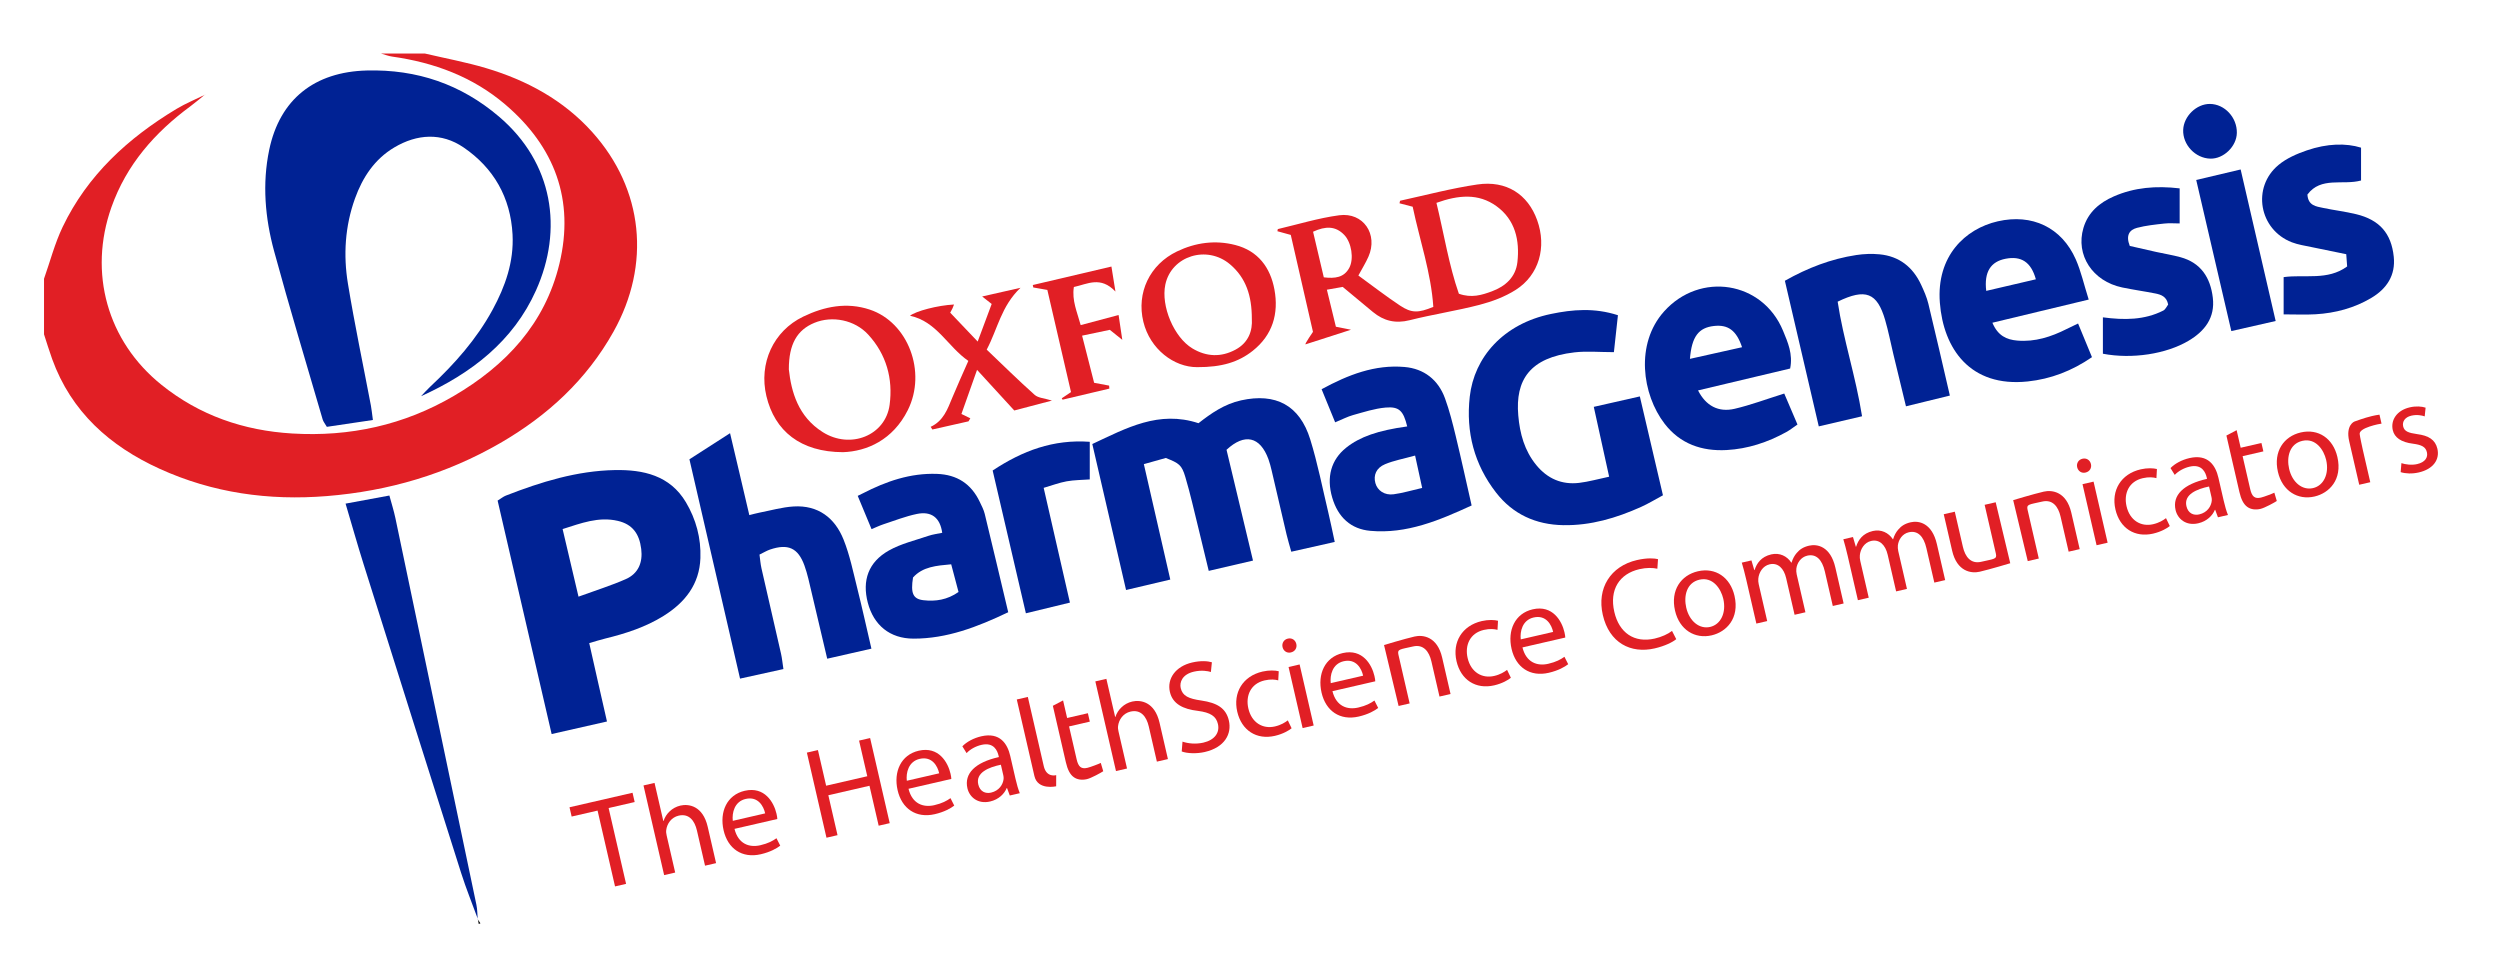
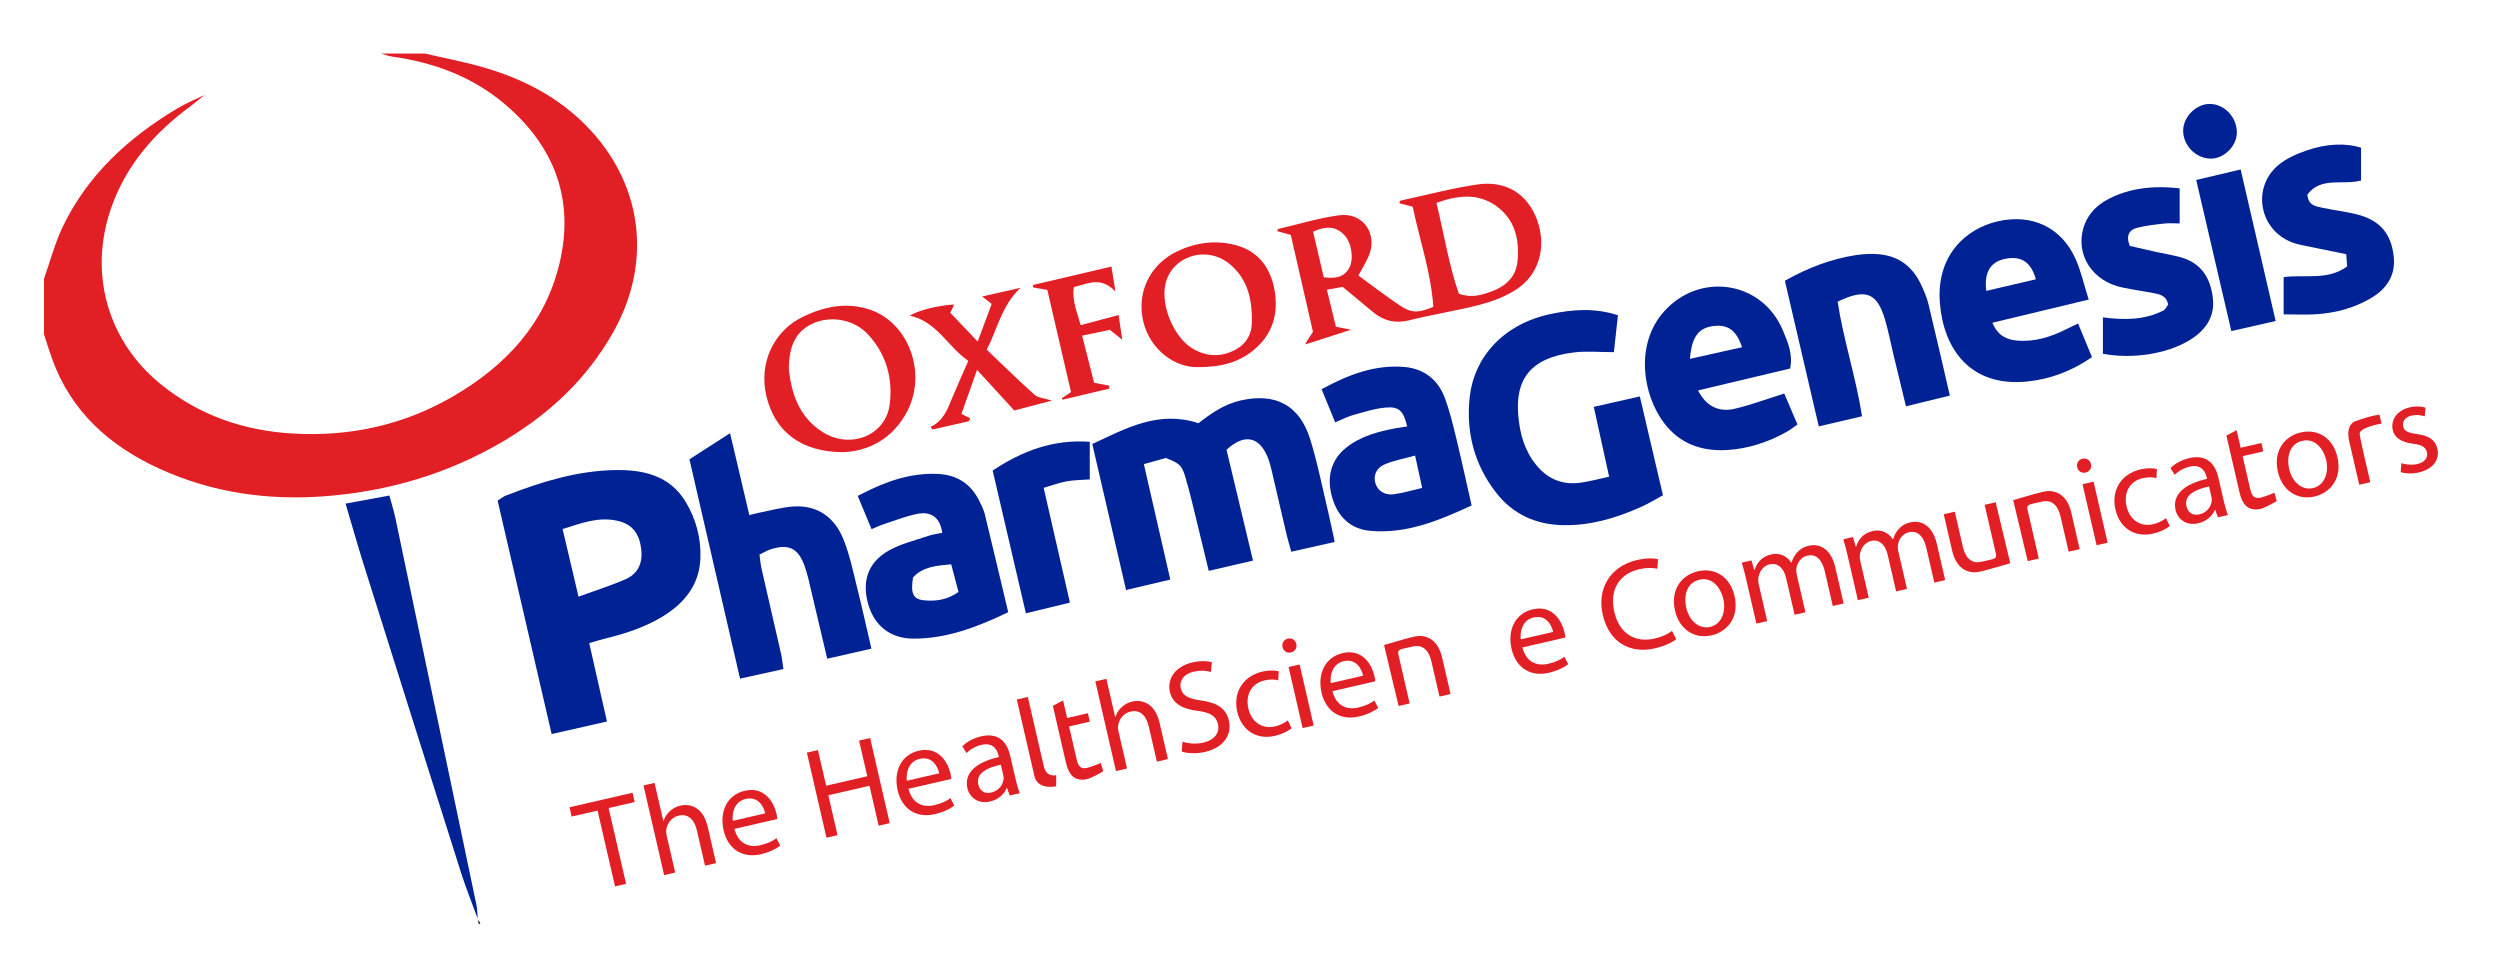
<svg xmlns="http://www.w3.org/2000/svg" version="1.1" viewBox="0 0 1652.961 634.693">
  <defs>
    <style>
      .cls-1 {
        fill: #002294;
      }

      .cls-2 {
        fill: #e11f25;
      }
    </style>
  </defs>
  <g>
    <g id="Layer_1">
      <g>
        <g>
          <path class="cls-2" d="M29.102,184.315c4.05-11.46,7.112-23.392,12.335-34.293,16.39-34.211,43.242-58.776,75.325-78.053,6.021-3.617,12.608-6.296,18.934-9.408,0,0-.084-.085-.084-.085-3.239,2.607-6.387,5.336-9.73,7.801-23.611,17.412-42.278,38.659-52.206,66.718-15.357,43.402-2.73,88.624,33.06,117.416,25.201,20.273,54.384,30.29,86.485,32.215,38.034,2.281,73.834-5.539,106.777-24.803,34.429-20.133,60.301-47.713,69.857-87.362,10.181-42.244-3.084-77.521-35.858-105.43-21.457-18.272-46.986-27.708-74.725-31.615-2.485-.35-4.882-1.319-7.32-2,9.689-0,19.378-0,29.067-0,13.432,3.155,27.056,5.669,40.257,9.598,27.052,8.053,51.411,21.234,70.41,42.445,33.844,37.784,38.774,87.464,13.95,131.831-17.819,31.846-43.628,55.601-74.941,73.684-35.474,20.486-73.75,31.745-114.646,35.034-38.439,3.091-75.405-2.079-110.471-18.035-32.895-14.968-58.442-37.635-71.095-72.58-1.951-5.389-3.594-10.889-5.38-16.337-0-12.247-0-24.494-0-36.741Z" />
          <path class="cls-1" d="M389.593,425.209c2.066,9.176,3.957,17.603,5.863,26.026,1.837,8.119,3.691,16.234,5.867,25.804-12.113,2.748-23.734,5.383-36.59,8.299-12.114-52.353-23.896-103.268-35.717-154.355,2.251-1.381,3.75-2.636,5.477-3.31,23.234-9.066,47.036-16.425,72.127-16.868,18.549-.328,36.307,3.44,46.902,21.295,6.705,11.301,10.044,23.737,9.577,36.874-.616,17.333-10.132,29.375-24.325,38.236-11.9,7.43-25.067,11.673-38.593,14.987-3.371.826-6.683,1.893-10.591,3.011ZM382.494,394.501c11.612-4.243,21.692-7.362,31.275-11.6,8.287-3.665,11.299-10.981,10.2-19.91-1.27-10.317-5.981-16.376-15.449-18.59-12.77-2.986-24.337,1.57-36.534,5.411,3.523,14.985,6.732,28.631,10.508,44.688Z" />
          <path class="cls-1" d="M882.5,358.325c-10.178,2.291-18.879,4.25-28.728,6.467-1.173-4.262-2.277-7.831-3.132-11.458-3.323-14.089-6.551-28.201-9.858-42.294-.587-2.503-1.229-5.014-2.111-7.424-5.527-15.095-15.789-17.301-27.714-6.22,5.757,24.09,11.486,48.065,17.503,73.245-10.074,2.346-19.011,4.427-29.262,6.813-2.385-9.882-4.573-19.138-6.86-28.37-2.783-11.237-5.291-22.559-8.598-33.642-2.413-8.087-4.104-9.146-12.94-12.641-4.217,1.185-9.098,2.556-14.506,4.075,5.833,25.467,11.488,50.155,17.479,76.314-9.707,2.292-18.847,4.451-29.245,6.906-7.574-32.756-14.858-64.257-22.317-96.519,22.594-10.56,43.92-22.402,70.214-13.769,8.229-6.463,17.09-12.664,28.149-15.107,22.851-5.049,38.712,3.167,45.721,25.776,4.944,15.947,8.136,32.437,12.031,48.703,1.408,5.881,2.585,11.818,4.174,19.142Z" />
          <path class="cls-1" d="M1053.786,269.01c10.559-2.394,19.879-4.507,30.449-6.903,5.155,22.055,10.092,43.177,15.28,65.372-5.06,2.713-9.649,5.537-14.525,7.722-16.303,7.305-33.134,12.332-51.307,12.032-18.295-.301-33.44-7.268-44.522-21.558-14.419-18.593-20.001-39.987-17.38-63.414,2.901-25.927,22.065-48.123,53.743-54.685,14.236-2.949,28.618-4.203,44.226.843-.934,8.567-1.845,16.916-2.663,24.422-9.528,0-17.928-.809-26.121.145-29.592,3.446-39.109,18.308-37.111,41.636,1.037,12.103,4.105,23.41,12.009,32.994,7.323,8.88,16.784,12.992,28.189,11.658,6.301-.737,12.478-2.525,19.887-4.086-3.424-15.576-6.625-30.132-10.152-46.177Z" />
          <path class="cls-1" d="M455.839,303.68c9.451-6.073,17.49-11.24,26.861-17.262,2.365,10.02,4.409,18.658,6.44,27.299,2.052,8.73,4.092,17.463,6.294,26.867,2.528-.622,4.57-1.217,6.65-1.619,7.535-1.455,15.035-3.636,22.635-4.096,16.189-.979,27.263,7.514,33.018,21.861,4.156,10.359,6.386,21.517,9.119,32.408,3.194,12.727,6.003,25.551,9.308,39.749-9.93,2.258-19.094,4.341-29.226,6.645-3.607-15.343-6.931-29.672-10.36-43.975-1.423-5.934-2.637-11.972-4.713-17.686-4.228-11.639-10.849-14.546-22.739-10.517-2.1.712-4.034,1.913-6.963,3.333.422,3.007.634,6.109,1.313,9.107,4.258,18.808,8.65,37.586,12.917,56.393.686,3.025.972,6.141,1.591,10.189-9.835,2.167-18.781,4.139-28.675,6.319-11.298-48.945-22.327-96.727-33.473-145.017Z" />
          <path class="cls-1" d="M1381.02,198.07c-22.241,5.347-42.626,10.248-63.682,15.311,3.6,8.606,9.377,11.217,16.535,11.813,11.666.972,22.286-2.48,32.512-7.63,2.221-1.119,4.479-2.165,7.608-3.673,3.127,7.576,6.015,14.573,9.186,22.257-13.281,9.109-27.225,14.447-42.45,16.06-38.147,4.04-55.807-21.731-58.13-52.1-2.358-30.837,16.773-48.847,38.29-53.779,22.65-5.192,42.26,3.976,51.601,25.198,3.448,7.833,5.316,16.357,8.529,26.544ZM1313.264,192.327c11.389-2.659,22.084-5.155,32.818-7.661-3.173-11.459-9.707-15.586-20.032-13.579-9.81,1.907-14.286,8.644-12.786,21.24Z" />
          <path class="cls-1" d="M1183.619,243.663c-20.175,4.794-40.429,9.607-60.896,14.471,5.15,10.166,13.452,14.671,24.232,12.146,10.559-2.473,20.793-6.331,32.761-10.08,2.553,5.977,5.496,12.871,8.746,20.48-2.726,1.859-4.926,3.633-7.364,4.977-12.307,6.784-25.47,11.155-39.511,11.909-16.353.878-30.703-4.049-40.993-17.436-14.847-19.316-19.538-52.78-.334-74.213,23.758-26.515,65.123-20.028,78.655,12.767,3.14,7.61,6.638,15.368,4.706,24.978ZM1117.357,237.273c12.223-2.73,23.282-5.201,34.462-7.698-3.721-11.15-9.271-15.085-18.609-14.035-10.04,1.129-14.663,6.886-15.852,21.733Z" />
          <path class="cls-1" d="M666.624,404.801c-20.529,9.789-40.574,17.504-62.656,17.457-15.623-.033-26.276-8.904-30.173-23.686-3.889-14.748.335-26.945,13.953-34.604,7.979-4.487,17.288-6.658,26.071-9.661,2.96-1.012,6.143-1.378,9.162-2.025-1.376-9.984-7.117-14.465-16.766-12.463-7.517,1.56-14.765,4.434-22.098,6.83-2.4.784-4.69,1.904-7.861,3.213-2.96-7.125-5.754-13.851-9.142-22.008,1.129-.552,2.31-1.105,3.469-1.702,15.364-7.907,31.299-13.464,48.96-12.824,13.26.481,22.594,6.581,28.239,18.443,1.242,2.611,2.64,5.236,3.316,8.012,5.162,21.211,10.164,42.462,15.528,65.017ZM603.679,381.818c-1.658,10.387-.067,14.231,6.889,15.034,8.013.924,15.771-.231,23.196-5.44-1.647-6.224-3.237-12.232-4.845-18.304-9.888.89-18.81,1.58-25.241,8.71Z" />
          <path class="cls-1" d="M930.421,281.946c-2.519-10.291-5.265-13.268-14.293-12.47-7.257.642-14.399,2.991-21.488,4.955-3.658,1.013-7.09,2.837-11.855,4.803-2.987-7.295-5.826-14.229-8.963-21.888,17.637-9.583,35.209-16.39,54.789-14.709,12.895,1.107,22.303,8.429,26.793,20.715,2.968,8.121,5.078,16.586,7.115,25.007,3.615,14.944,6.883,29.971,10.498,45.851-21.717,9.958-42.931,18.92-67.004,16.769-12.761-1.14-21.341-8.89-25.163-21.946-3.969-13.557-.74-25.096,9.247-33.052,8.985-7.158,20.972-11.378,40.324-14.034ZM935.643,301.212c-7.751,2.157-14.066,3.287-19.844,5.698-5.899,2.462-7.835,7.331-6.42,12.507,1.337,4.893,6.018,8.2,12.053,7.398,5.957-.792,11.781-2.571,18.881-4.195-1.543-7.071-2.869-13.152-4.67-21.408Z" />
          <path class="cls-1" d="M1231.161,275.229c-10.069,2.353-18.742,4.379-28.615,6.686-7.598-32.636-14.935-64.146-22.416-96.279,15.071-8.512,30.558-14.484,47.26-17.014,5.029-.762,10.278-.951,15.336-.47,13.023,1.239,22.046,8.431,27.484,20.117,1.894,4.071,3.752,8.266,4.805,12.603,4.776,19.677,9.259,39.425,14.202,60.671-9.593,2.35-18.707,4.582-29.021,7.108-2.987-12.34-5.698-23.484-8.378-34.636-1.805-7.507-3.238-15.119-5.413-22.517-5.283-17.978-12.844-21.025-31.372-12.037,3.711,24.868,11.928,49.254,16.129,75.768Z" />
          <path class="cls-1" d="M1509.904,207.858v-24.629c14.128-1.924,28.987,2.437,41.989-7.047-.164-2.253-.339-4.665-.589-8.105-7.852-1.604-15.361-3.088-22.845-4.687-4.402-.941-8.953-1.58-13.115-3.187-21.675-8.369-26.674-36.342-8.807-51.154,5.29-4.385,12.13-7.367,18.729-9.626,13.439-4.6,25.877-4.879,35.822-1.798v21.719c-11.981,3.312-26.521-2.781-35.47,9.296.48,7.368,5.782,7.854,10.406,8.832,7.248,1.534,14.648,2.4,21.839,4.145,15.375,3.731,23.254,12.581,24.853,28.2,1.252,12.229-4.642,21.099-14.866,27.172-11.296,6.709-23.736,10.015-36.782,10.798-6.647.399-13.337.07-21.164.07Z" />
          <path class="cls-1" d="M1390.404,233.883v-24.063c14.032,1.864,27.469,1.86,39.917-4.474,1.491-.759,2.317-2.821,3.228-3.992-.973-5.27-4.655-6.565-8.527-7.328-7.259-1.429-14.602-2.448-21.842-3.96-19.641-4.101-30.958-21.478-25.644-39.357,3.075-10.348,10.57-16.699,20.106-20.86,13.648-5.956,27.934-7.122,43.515-5.302v23.189c-3.349,0-6.774-.309-10.122.067-6.053.68-12.186,1.291-18.046,2.835-4.859,1.28-7.651,4.742-4.824,11.961,5.208,1.189,11.34,2.62,17.486,3.982,5.336,1.181,10.756,2.035,16.021,3.468,13.611,3.707,19.855,13.609,21.416,26.827,1.559,13.2-5.304,22.057-16.051,28.436-14.708,8.73-37.274,12.274-56.633,8.57Z" />
          <path class="cls-2" d="M887.789,189.706c-3.397.6-6.165,1.088-10.476,1.849,2.082,8.557,4.008,16.474,5.956,24.479,3.89.772,6.936,1.376,9.982,1.98l-30.138,9.695c-.348-.566,4.999-8.283,4.999-8.283,0,0-9.689-42.342-14.669-64.107-3.388-.933-6.076-1.673-8.825-2.431.105-.488.12-1.392.336-1.443,13.469-3.169,26.818-7.276,40.473-9.112,15.974-2.148,25.897,12.593,19.363,27.386-1.792,4.057-4.175,7.854-6.652,12.447,9.264,6.731,18.162,13.636,27.518,19.856,7.658,5.091,12.077,4.984,22.033.88-1.485-22.484-8.971-44.027-13.65-66.221-3.39-.883-6.05-1.575-8.702-2.265.189-.695.243-1.664.497-1.719,16.973-3.699,33.833-8.205,50.986-10.723,19.171-2.814,33.377,6.467,39.538,23.622,6.392,17.798,1.27,36.235-14.162,46.054-7.183,4.571-15.617,7.73-23.913,9.893-15.259,3.978-30.944,6.316-46.239,10.175-9.399,2.372-17.141.475-24.312-5.446-6.45-5.326-12.87-10.688-19.944-16.566ZM949.753,134.118c5.1,21.107,8.275,41.33,14.825,60.093,8.378,2.997,15.205.875,21.821-1.58,9.011-3.343,15.779-9.44,16.884-19.312,1.615-14.434-1.425-28.001-13.829-36.992-11.977-8.682-25.276-7.37-39.701-2.209ZM868.176,153.213c2.469,10.496,4.795,20.38,7.094,30.156,7.56.909,13.408.104,16.841-6.267,3.211-5.958,1.499-16.74-3.294-21.755-5.732-5.998-12.338-5.971-20.641-2.134Z" />
          <path class="cls-1" d="M315.974,607.713c-3.726-10.201-7.832-20.281-11.116-30.621-21.607-68.029-43.07-136.104-64.494-204.191-4.032-12.814-7.677-25.75-11.881-39.912,9.878-1.826,18.884-3.49,28.972-5.355,1.399,5.197,2.942,9.993,3.972,14.897,17.912,85.235,35.773,170.481,53.576,255.739.648,3.103.588,6.354.858,9.536l.113-.092Z" />
          <path class="cls-1" d="M656.326,311.104c19.83-13.129,40.109-20.708,64.207-18.991v24.875c-5.192.387-10.318.356-15.275,1.254-4.963.899-9.757,2.727-15.203,4.316,5.858,25.604,11.497,50.253,17.358,75.874-9.726,2.361-18.652,4.527-29.118,7.067-7.399-31.791-14.581-62.647-21.97-94.395Z" />
          <path class="cls-2" d="M557.398,298.973c-28.168-.086-45.18-14.012-50.671-37.094-5.14-21.605,4.55-43.005,24.339-52.531,13.987-6.733,28.681-9.719,43.974-4.659,25.35,8.388,37.832,41.165,25.19,66.473-9.862,19.744-27.08,27.267-42.832,27.81ZM521.574,244.293c1.612,14.61,6.05,31.127,22.437,41.438,18.243,11.479,41.47,2.3,44.194-18.085,2.3-17.213-2.112-33.305-14.168-46.433-8.898-9.69-23.759-12.635-35.555-7.77-11.319,4.668-16.966,13.893-16.909,30.85Z" />
          <path class="cls-1" d="M1452.106,118.999c10.536-2.493,19.436-4.598,29.374-6.95,7.825,33.863,15.376,66.543,23.151,100.193-10.284,2.336-19.244,4.372-29.313,6.66-7.754-33.37-15.288-65.793-23.213-99.903Z" />
          <path class="cls-2" d="M791.511,242.755c-15.227.066-31.123-11.859-35.537-29.986-4.672-19.186,4.227-37.878,22.246-46.524,12.33-5.917,25.36-7.639,38.541-4.248,15.002,3.86,23.179,14.814,25.876,29.433,2.946,15.966-1.237,30.134-14.365,40.534-9.359,7.414-20.336,10.862-36.761,10.791ZM827.692,210.708c.005-15.002-3.796-26.947-14.387-35.923-15.319-12.983-38.838-5.562-42.811,13.394-2.972,14.183,5.653,34.826,17.907,42.194,9.25,5.561,18.946,5.949,28.49.819,8.721-4.687,11.336-12.651,10.8-20.483Z" />
          <path class="cls-2" d="M646.429,225.829c3.472-9.319,6.344-17.025,9.26-24.852-2.161-1.698-3.603-2.831-6.297-4.948,8.475-1.921,15.953-3.616,25.352-5.747-12.778,12.149-15.079,27.155-22.348,40.889,10.698,10.186,20.953,20.32,31.705,29.898,2.36,2.102,6.485,2.231,11.434,3.78l-24.914,6.557c-8.393-9.16-16.036-17.5-24.613-26.861-3.677,10.382-6.868,19.392-10.329,29.163,2.044.993,3.965,1.927,5.886,2.86-.399.672-1.195,2.015-1.195,2.015l-23.888,5.394-1.147-1.764c8.516-3.945,11.195-11.758,14.328-19.344,3.182-7.704,6.657-15.288,10.583-24.246-13.571-9.327-20.834-26.093-38.568-29.846,3.821-3.074,18.22-6.889,29.101-7.438-.361.931-.628,1.737-.983,2.502-.388.834-.858,1.629-1.536,2.897,5.538,5.819,11.049,11.608,18.17,19.089Z" />
          <path class="cls-2" d="M714.511,214.949c8.352-2.219,16.305-4.332,25.083-6.663.736,4.933,1.461,9.785,2.45,16.411-3.554-2.846-5.688-4.555-8.265-6.618-5.736,1.205-11.622,2.441-18.318,3.847,2.804,10.985,5.392,21.123,7.959,31.177,3.988.747,6.95,1.302,9.912,1.857.052.66.104,1.32.156,1.981-10.312,2.44-20.623,4.881-30.935,7.321l-.533-.922c2.139-1.432,4.278-2.864,6.11-4.091-5.56-24.005-10.607-45.794-15.647-67.555-3.835-.672-6.567-1.15-9.299-1.629-.106-.539-.212-1.077-.318-1.616,16.903-3.97,33.806-7.941,51.986-12.211.778,4.836,1.499,9.312,2.661,16.532-9.878-10.387-18.388-4.97-27.493-3.007-1.407,8.909,2.167,16.499,4.493,25.186Z" />
          <path class="cls-1" d="M1461.414,104.891c-9.901-.262-18.302-9.177-17.928-19.028.342-9.021,8.823-17.236,17.699-17.145,9.738.099,17.953,8.948,17.782,19.154-.15,8.919-8.744,17.252-17.553,17.019Z" />
          <path d="M315.861,607.806c.599.895,1.198,1.79,1.797,2.685-.377.14-.754.281-1.131.421-.184-1.066-.368-2.133-.552-3.199l-.113.092Z" />
-           <path class="cls-1" d="M246.561,277.696c-10.886,1.617-20.632,3.065-30.455,4.525-1.24-2.146-2.332-3.405-2.756-4.859-10.805-37.081-21.983-74.062-32.118-111.325-5.959-21.908-7.925-44.496-3.231-66.968,7.012-33.574,30.074-51.584,64.555-52.46,33.134-.842,62.188,9.053,87.391,30.507,35.929,30.585,42.506,74.64,24.456,114.885-15.071,33.603-42.697,54.876-76.009,69.964,2.004-2.091,3.913-4.283,6.027-6.258,16.112-15.054,30.643-31.393,41.247-50.871,8.436-15.495,14.165-31.782,13.224-49.754-1.283-24.511-12.475-44.041-32.418-57.632-14.525-9.899-30.693-8.936-45.786.038-13.037,7.751-20.967,19.793-26,33.825-6.571,18.315-7.749,37.303-4.64,56.229,4.432,26.983,10.092,53.765,15.195,80.64.47,2.474.701,4.993,1.32,9.514Z" />
          <path d="M135.695,62.561l-.084-.085.084.085Z" />
        </g>
        <g>
          <path class="cls-2" d="M395.103,535.946l-17.142,3.947-1.414-6.14,41.672-9.596,1.414,6.14-17.224,3.966,11.545,50.134-7.306,1.683-11.545-50.134Z" />
          <path class="cls-2" d="M425.462,519.325l7.306-1.683,5.805,25.207.167-.038c.742-2.344,2.138-4.613,4.087-6.402,1.847-1.761,4.266-3.129,7.05-3.77,5.444-1.254,14.837.078,18.046,14.01l5.537,24.045-7.306,1.683-5.352-23.243c-1.501-6.519-5.223-11.422-12.095-9.839-4.804,1.106-7.73,5.314-8.219,9.61-.143,1.113 0,2.254.313,3.613l5.62,24.404-7.306,1.683-13.651-59.28Z" />
          <path class="cls-2" d="M485.637,548.028c2.43,9.893,9.672,12.534,17.046,10.836,5.255-1.21,8.252-2.892,10.708-4.643l2.487,4.92c-2.298,1.765-6.464,4.198-12.879,5.676-12.407,2.857-21.771-3.69-24.561-15.804-2.818-12.237,2.19-23.454,13.981-26.169,13.173-3.034,19.279,7.73,20.991,15.164.355,1.542.521,2.666.542,3.501l-28.315,6.52ZM505.913,537.796c-.993-4.644-4.632-11.452-12.867-9.556-7.496,1.726-9.127,9.238-8.537,14.484l21.403-4.929Z" />
          <path class="cls-2" d="M540.8,495.93l5.427,23.569,27.202-6.264-5.427-23.569,7.306-1.683,12.959,56.274-7.306,1.683-6.079-26.4-27.202,6.264,6.079,26.4-7.306,1.683-12.959-56.274,7.306-1.683Z" />
          <path class="cls-2" d="M600.695,521.532c2.43,9.893,9.672,12.534,17.047,10.836,5.254-1.21,8.252-2.892,10.708-4.643l2.487,4.92c-2.298,1.765-6.464,4.198-12.879,5.676-12.407,2.857-21.771-3.69-24.561-15.804-2.818-12.237,2.19-23.454,13.981-26.169,13.173-3.034,19.279,7.73,20.991,15.164.355,1.542.521,2.666.542,3.501l-28.315,6.52ZM620.971,511.3c-.993-4.644-4.632-11.452-12.867-9.556-7.496,1.726-9.127,9.238-8.537,14.484l21.403-4.929Z" />
          <path class="cls-2" d="M667.654,525.976l-1.822-4.951-.22.051c-1.492,3.662-5.185,7.531-10.968,8.863-8.158,1.879-13.667-2.951-15.002-8.746-2.252-9.78,5.179-17.148,20.803-20.63l-.197-.857c-.756-3.281-3.078-9.146-11.339-7.198-3.758.865-7.429,2.891-9.827,5.432l-2.791-4.499c2.848-2.928,7.418-5.436,12.512-6.609,12.343-2.842,17.296,4.903,19.159,12.991l3.479,15.108c.794,3.449,1.742,6.853,2.834,9.522l-6.623,1.525ZM661.763,505.621c-7.985,1.661-16.754,5.184-14.956,12.992,1.11,4.819,4.79,6.301,8.475,5.452,5.317-1.224,7.899-5.344,8.283-9.027.075-.839-.023-1.691-.184-2.393l-1.618-7.024Z" />
          <path class="cls-2" d="M672.278,462.488l7.307-1.683s9.861,42.822,10.539,45.766c1.81,7.861,8.215,5.95,8.215,5.95l-.022,7.361s-12.177,2.804-14.382-6.772c-1.136-4.932-11.657-50.622-11.657-50.622Z" />
          <path class="cls-2" d="M702.89,463.102l2.677,11.624,13.723-3.16,1.281,5.562-13.723,3.16,5.011,21.762c1.158,5.03,3.037,6.564,7.142,5.619,1.903-.438,7.926-2.726,8.823-3.247l1.621,5.502c-1.297.891-7.94,4.574-10.795,5.231-3.374.777-6.434.31-8.641-1.283-2.536-1.762-4.184-5.133-5.277-9.877l-8.599-37.34,6.757-3.553Z" />
          <path class="cls-2" d="M724.212,450.529l7.307-1.683,5.805,25.207.167-.038c.742-2.344,2.138-4.613,4.087-6.402,1.847-1.761,4.266-3.129,7.05-3.77,5.443-1.254,14.837.078,18.046,14.01l5.537,24.045-7.307,1.683-5.352-23.243c-1.501-6.519-5.223-11.422-12.095-9.84-4.805,1.106-7.73,5.315-8.219,9.61-.143,1.113.001,2.254.314,3.613l5.62,24.404-7.307,1.683-13.651-59.28Z" />
          <path class="cls-2" d="M781.855,490.351c3.717,1.285,8.832,1.805,13.825.656,7.432-1.712,10.909-6.6,9.597-12.299-1.201-5.217-4.96-7.589-13.207-8.683-9.935-1.143-16.745-4.662-18.558-12.536-2.017-8.76,3.768-16.938,14.728-19.462,5.715-1.316,10.266-.968,13.041-.139l-.656,6.425c-2.039-.652-6.175-1.392-11.242-.225-7.73,1.78-9.595,7.033-8.712,10.868,1.203,5.224,5.22,7.014,13.679,8.226,10.408,1.546,16.27,5.02,18.17,13.271,1.988,8.632-2.623,17.691-15.956,20.761-5.442,1.253-11.752.977-15.224-.36l.515-6.502Z" />
          <path class="cls-2" d="M853.99,481.526c-1.713,1.391-5.613,3.756-11.046,5.007-12.176,2.804-22.057-3.646-24.899-15.991-2.866-12.447,3.53-23.484,16.736-26.525,4.329-.997,8.479-.797,10.702-.2l-.334,6.017c-2.02-.543-4.994-.895-9.034.035-9.212,2.121-12.673,10.19-10.724,18.572,2.155,9.357,9.494,13.725,17.546,11.871,4.114-.947,6.675-2.634,8.543-4.01l2.511,5.224Z" />
          <path class="cls-2" d="M857.101,425.757c.582,2.498-.702,4.968-3.62,5.64-2.657.612-4.915-1.043-5.484-3.543-.587-2.519.823-5.002,3.514-5.621,2.741-.631,4.98.965,5.59,3.525ZM861.272,481.39l-9.298-40.378,7.307-1.683,9.298,40.378-7.307,1.683Z" />
          <path class="cls-2" d="M880.994,456.985c2.43,9.892,9.672,12.534,17.046,10.836,5.254-1.21,8.253-2.893,10.708-4.643l2.488,4.92c-2.297,1.765-6.464,4.198-12.879,5.676-12.408,2.857-21.771-3.69-24.561-15.804-2.818-12.237,2.189-23.454,13.98-26.169,13.174-3.034,19.279,7.73,20.991,15.164.355,1.542.522,2.666.543,3.501l-28.316,6.521ZM901.27,446.753c-.992-4.644-4.631-11.452-12.866-9.556-7.496,1.726-9.127,9.238-8.537,14.484l21.403-4.929Z" />
-           <path class="cls-2" d="M998.968,448.141c-1.713,1.391-5.613,3.756-11.046,5.007-12.176,2.804-22.057-3.646-24.899-15.991-2.866-12.447,3.53-23.484,16.736-26.525,4.329-.997,8.479-.797,10.701-.199l-.333,6.016c-2.02-.543-4.994-.895-9.034.035-9.212,2.121-12.673,10.19-10.724,18.572,2.155,9.357,9.494,13.725,17.546,11.871,4.114-.947,6.675-2.634,8.543-4.01l2.511,5.224Z" />
          <path class="cls-2" d="M1006.628,428.054c2.43,9.892,9.672,12.534,17.046,10.836,5.254-1.21,8.253-2.893,10.708-4.643l2.488,4.92c-2.297,1.765-6.464,4.198-12.879,5.676-12.408,2.857-21.771-3.69-24.561-15.804-2.818-12.237,2.189-23.454,13.98-26.169,13.174-3.034,19.279,7.73,20.991,15.164.355,1.542.522,2.666.543,3.501l-28.316,6.521ZM1026.903,417.822c-.992-4.644-4.631-11.452-12.866-9.556-7.496,1.726-9.127,9.238-8.537,14.484l21.403-4.929Z" />
          <path class="cls-2" d="M1108.311,422.601c-2.32,1.925-7.397,4.527-14.256,6.107-15.851,3.65-30.048-3.641-34.303-22.116-4.067-17.661,5.109-32.265,22.576-36.288,6.952-1.601,11.778-1.161,13.924-.6l-.428,6.329c-3.033-.67-7.177-.786-11.854.291-13.216,3.043-20.006,13.496-16.603,28.272,3.171,13.769,13.13,20.739,26.761,17.6,4.47-1.029,8.763-2.965,11.389-5.053l2.794,5.458Z" />
          <path class="cls-2" d="M1146.83,393.963c3.444,14.954-5.424,23.885-15.131,26.12-10.952,2.522-21.248-3.512-24.2-16.331-3.112-13.513,3.952-23.46,15.12-26.032,11.609-2.673,21.378,3.944,24.211,16.242ZM1114.921,401.806c2.04,8.857,8.65,14.356,15.815,12.706,7.04-1.621,10.789-9.412,8.679-18.577-1.573-6.831-7.005-14.675-15.733-12.666-8.625,1.986-10.524,10.88-8.761,18.536Z" />
          <path class="cls-2" d="M1154.491,382.832c-.97-4.213-1.879-7.527-2.845-10.828l6.382-1.47,1.883,6.411.205-.047c1.364-4.358,4.304-8.803,11.039-10.354,5.472-1.26,10.418,1.109,13.246,5.474l.167-.038c.763-2.596,1.954-4.707,3.345-6.307,2.021-2.399,4.423-4.006,8.23-4.883,5.392-1.242,14.131.405,17.365,14.449l5.475,23.777-7.168,1.651-5.259-22.836c-1.801-7.823-5.751-11.788-11.63-10.435-4.21.97-6.736,4.776-7.214,8.621-.107,1.141-.054,2.516.247,3.821l5.756,24.996-7.168,1.651-5.58-24.232c-1.481-6.43-5.39-10.402-10.937-9.124-4.576,1.054-7.093,5.48-7.466,9.439-.114,1.16-.013,2.486.277,3.744l5.605,24.341-7.168,1.651-6.787-29.473Z" />
          <path class="cls-2" d="M1221.624,367.372c-.97-4.213-1.879-7.527-2.845-10.828l6.382-1.47,1.883,6.411.205-.047c1.364-4.358,4.304-8.803,11.039-10.354,5.472-1.26,10.418,1.109,13.246,5.474l.167-.038c.763-2.596,1.954-4.707,3.345-6.307,2.021-2.399,4.423-4.006,8.23-4.883,5.392-1.242,14.131.405,17.365,14.449l5.475,23.777-7.168,1.651-5.259-22.836c-1.801-7.823-5.751-11.788-11.63-10.435-4.21.97-6.736,4.776-7.214,8.621-.107,1.141-.054,2.516.247,3.821l5.756,24.996-7.168,1.651-5.58-24.232c-1.481-6.43-5.39-10.402-10.937-9.124-4.576,1.054-7.093,5.48-7.466,9.439-.114,1.16-.013,2.486.277,3.744l5.605,24.341-7.168,1.651-6.787-29.473Z" />
          <path class="cls-2" d="M1331.082,330.683s13.569-4.092,20.239-5.628c5.546-1.277,14.998.06,18.193,13.931l5.547,24.088-7.307,1.683-5.361-23.281c-1.503-6.526-5.222-11.428-12.096-9.845-8.688,2.001-10.562,1.684-9.701,5.423l7.426,32.248-7.307,1.683-9.632-40.301Z" />
          <path class="cls-2" d="M1382.499,306.821c.582,2.498-.702,4.968-3.62,5.64-2.657.612-4.915-1.043-5.484-3.543-.587-2.519.823-5.002,3.514-5.621,2.741-.631,4.98.965,5.59,3.525ZM1386.221,360.505l-9.298-40.378,7.307-1.683,9.298,40.378-7.307,1.683Z" />
          <path class="cls-2" d="M1434.632,347.816c-1.713,1.391-5.613,3.756-11.046,5.007-12.176,2.804-22.057-3.646-24.899-15.991-2.866-12.447,3.53-23.484,16.736-26.525,4.329-.997,8.479-.797,10.702-.2l-.334,6.017c-2.02-.543-4.994-.895-9.034.035-9.212,2.121-12.673,10.19-10.724,18.572,2.155,9.357,9.494,13.725,17.546,11.871,4.114-.947,6.675-2.634,8.543-4.01l2.511,5.224Z" />
          <path class="cls-2" d="M1466.471,342.025l-1.822-4.951-.219.05c-1.492,3.662-5.185,7.531-10.968,8.863-8.158,1.879-13.667-2.951-15.002-8.746-2.252-9.78,5.178-17.148,20.802-20.63l-.197-.857c-.756-3.281-3.078-9.146-11.339-7.198-3.757.865-7.428,2.891-9.826,5.431l-2.792-4.499c2.848-2.928,7.418-5.436,12.513-6.609,12.342-2.842,17.295,4.903,19.158,12.991l3.479,15.108c.794,3.449,1.743,6.853,2.835,9.522l-6.624,1.525ZM1460.581,321.669c-7.985,1.661-16.755,5.184-14.957,12.993,1.11,4.819,4.79,6.301,8.476,5.452,5.317-1.224,7.899-5.344,8.283-9.027.074-.839-.023-1.691-.184-2.393l-1.618-7.024Z" />
          <path class="cls-2" d="M1545.447,302.169c3.444,14.954-5.424,23.885-15.131,26.12-10.952,2.522-21.248-3.512-24.2-16.331-3.112-13.513,3.952-23.46,15.12-26.032,11.609-2.673,21.378,3.944,24.211,16.242ZM1513.537,310.012c2.04,8.857,8.65,14.356,15.815,12.706,7.04-1.621,10.789-9.412,8.679-18.577-1.573-6.831-7.005-14.675-15.733-12.666-8.625,1.986-10.524,10.88-8.761,18.536Z" />
          <path class="cls-2" d="M1553.253,291.737c-2.468-10.717,3.431-13.006,3.431-13.006,0,0,6.668-2.503,11.574-3.632.796-.183,4.307-.94,5.013-.937l1.366,5.933c-.786.016-15.432,2.723-14.418,7.124.047,1.074,1.725,8.847,1.999,10.04l4.968,21.573-7.306,1.682-6.627-28.777Z" />
          <path class="cls-2" d="M1587.777,306.218c2.532.872,6.739,1.477,10.396.634,5.362-1.235,7.239-4.443,6.462-7.819-.813-3.532-3.376-4.89-9.206-5.665-7.903-.961-12.272-4.137-13.367-8.979-1.498-6.504,2.558-13.056,11.242-15.056,4.109-.946,7.902-.648,10.463.206l-.596,5.759c-1.778-.618-5.059-1.338-8.831-.47-4.334.998-6.114,4.038-5.413,7.082.77,3.342,3.487,4.287,9.253,5.121,7.557.989,11.98,3.667,13.388,9.692,1.648,7.156-2.76,13.448-12.3,15.645-4.42,1.018-8.77.815-11.996-.201l.505-5.949Z" />
          <path class="cls-2" d="M1329.151,372.396s-13.569,4.092-20.238,5.628c-5.546,1.277-14.998-.06-18.193-13.931l-5.547-24.088,7.307-1.683,5.361,23.281c1.503,6.526,5.222,11.428,12.096,9.845,8.687-2.001,10.562-1.684,9.701-5.423l-7.426-32.248,7.307-1.683,9.632,40.301Z" />
          <path class="cls-2" d="M915.097,426.476s13.569-4.092,20.239-5.628c5.546-1.277,14.998.06,18.193,13.931l5.547,24.088-7.307,1.683-5.361-23.281c-1.503-6.526-5.222-11.428-12.096-9.845-8.688,2.001-10.562,1.684-9.701,5.423l7.426,32.248-7.307,1.683-9.632-40.301Z" />
          <path class="cls-2" d="M1478.823,284.42l2.677,11.624,13.723-3.16,1.281,5.562-13.723,3.16,5.011,21.762c1.158,5.03,3.037,6.564,7.142,5.619,1.903-.438,7.926-2.726,8.823-3.247l1.621,5.502c-1.297.891-7.94,4.574-10.795,5.231-3.374.777-6.434.31-8.641-1.283-2.536-1.762-4.184-5.133-5.277-9.877l-8.599-37.34,6.757-3.553Z" />
        </g>
      </g>
    </g>
  </g>
</svg>